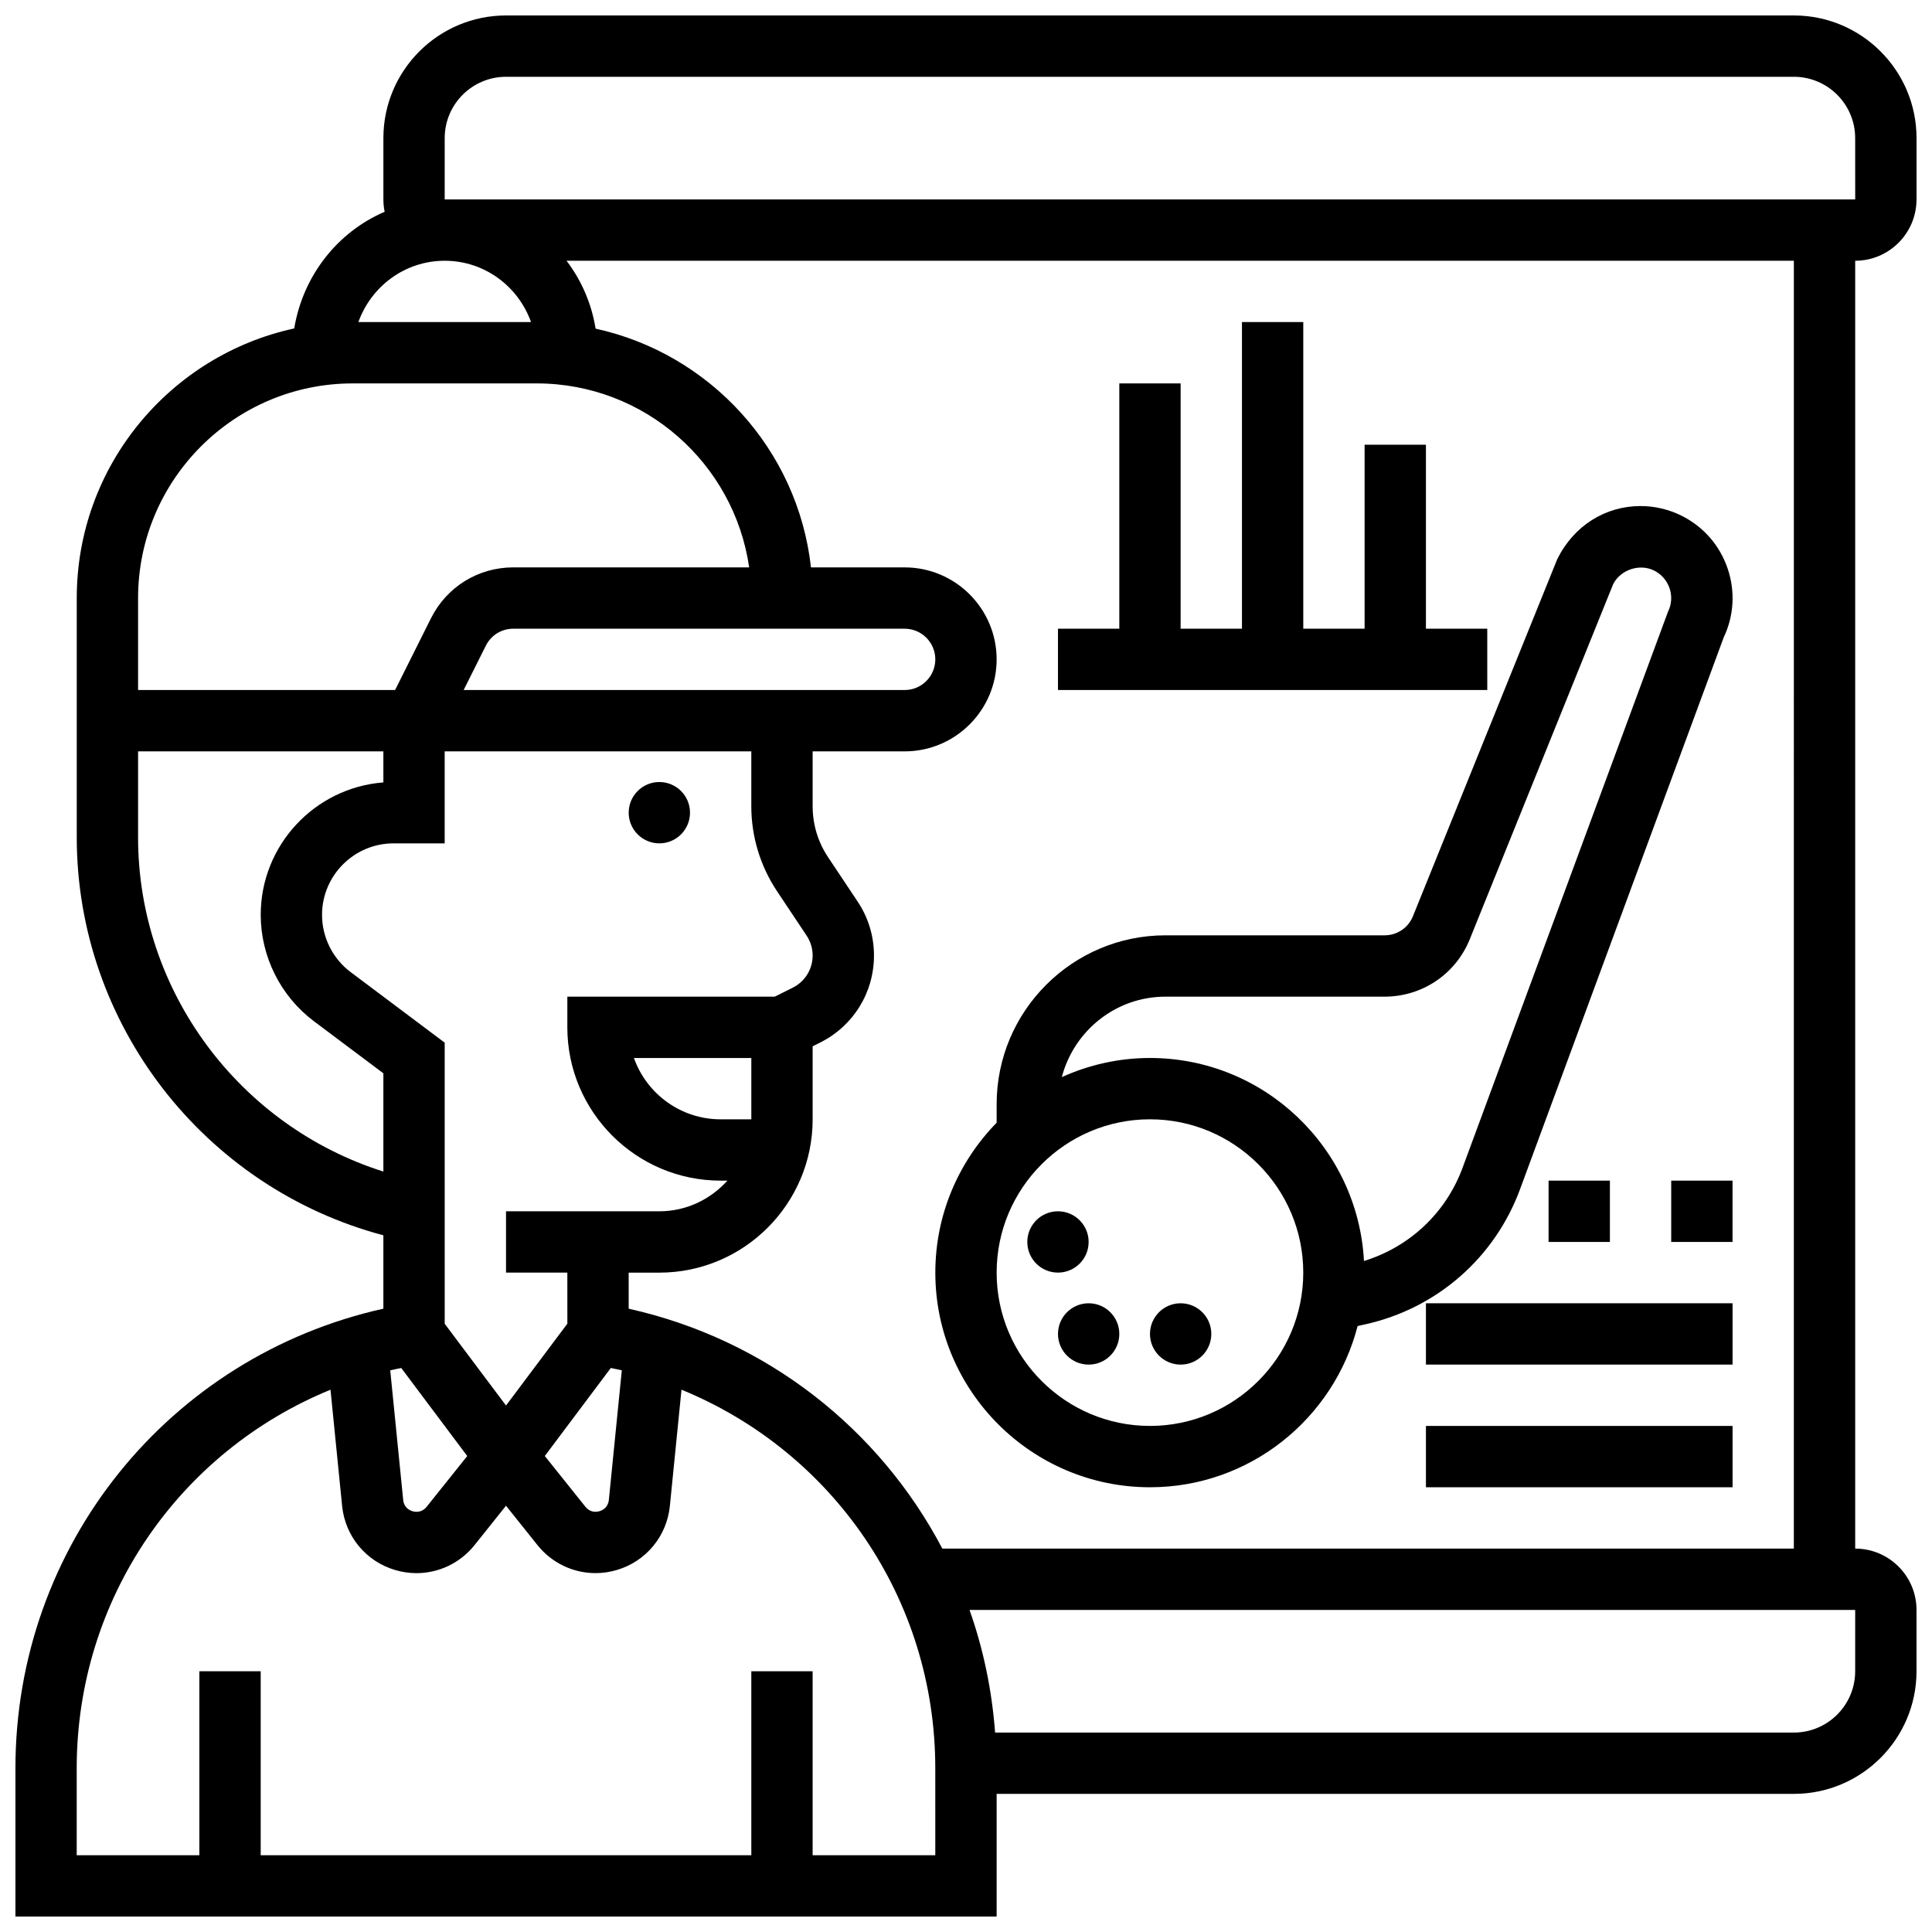
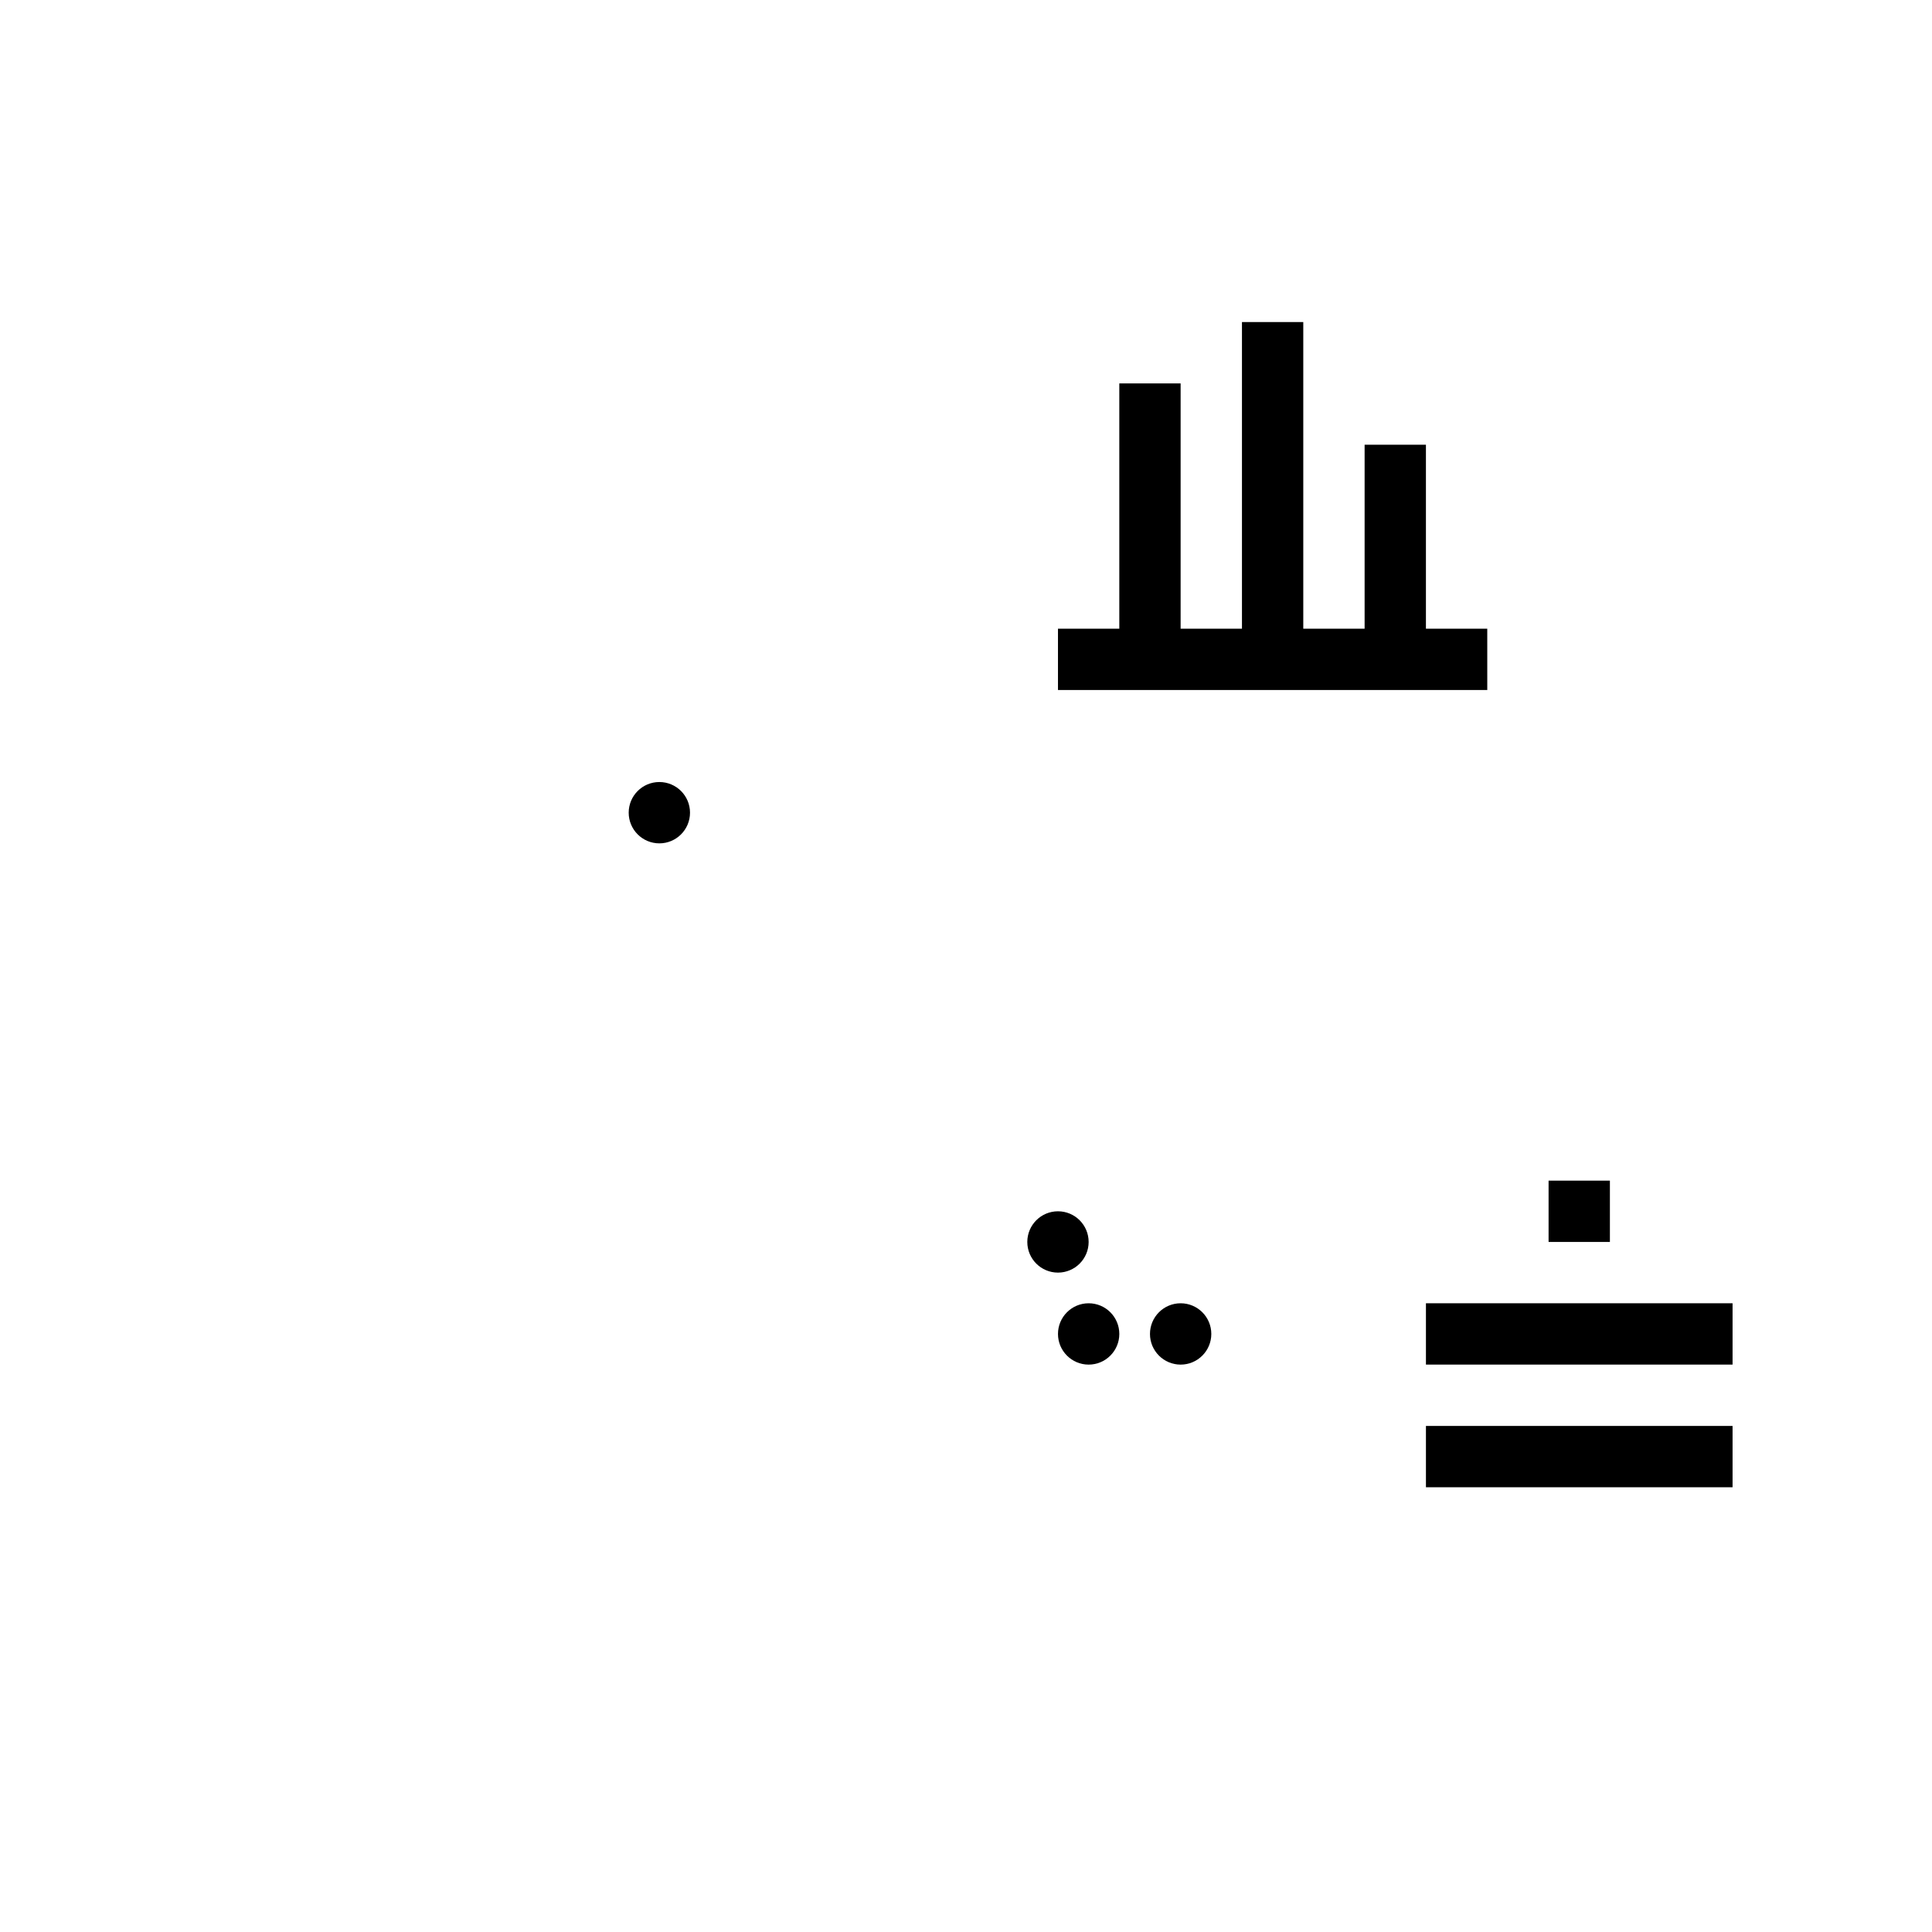
<svg xmlns="http://www.w3.org/2000/svg" width="800px" height="800px" version="1.1" viewBox="144 144 512 512">
  <defs>
    <clipPath id="a">
-       <path d="m148.09 148.09h503.81v503.81h-503.81z" />
+       <path d="m148.09 148.09h503.81v503.81z" />
    </clipPath>
  </defs>
  <path d="m326.86 359.37c0 4.488-3.637 8.129-8.125 8.129s-8.125-3.641-8.125-8.129c0-4.484 3.637-8.125 8.125-8.125s8.125 3.641 8.125 8.125" />
  <g clip-path="url(#a)">
-     <path d="m651.9 196.85v-16.25c0-17.926-14.578-32.504-32.504-32.504h-341.29c-17.926 0-32.504 14.578-32.504 32.504v16.25c0 1.121 0.113 2.219 0.332 3.273-12.449 5.356-21.613 16.852-23.965 30.918-32.898 7.141-57.629 36.441-57.629 71.449v63.398c0 49.617 33.812 92.895 81.258 105.48v19.445c-56.902 12.676-97.508 62.836-97.508 121.79v39.297h260.03v-32.504h211.27c17.926 0 32.504-14.578 32.504-32.504v-16.25c0-8.965-7.289-16.25-16.25-16.25v-341.29c8.961 0 16.25-7.289 16.25-16.254zm-390.05-16.25c0-8.965 7.289-16.25 16.25-16.25h341.29c8.965 0 16.25 7.289 16.25 16.25l0.008 16.25h-373.8zm0 32.504c10.578 0 19.512 6.809 22.875 16.25h-45.75c3.375-9.434 12.297-16.25 22.875-16.25zm-81.258 89.387c0-31.359 25.516-56.883 56.883-56.883h48.754c28.613 0 52.348 21.227 56.305 48.754h-62.512c-9.297 0-17.641 5.168-21.801 13.473l-9.516 19.031h-68.113zm169.34 77.707 7.824 11.742c1.051 1.57 1.602 3.398 1.602 5.273 0 3.633-2.023 6.898-5.258 8.523l-4.785 2.391h-54.965v8.125c0 22.402 18.227 40.629 40.629 40.629h1.789c-4.461 4.949-10.863 8.125-18.039 8.125h-40.629v16.25h16.25l0.008 13.531-16.258 21.691-16.25-21.664-0.004-74.5-24.914-18.691c-4.754-3.555-7.59-9.238-7.59-15.168 0-10.449 8.508-18.957 18.961-18.957h13.543v-24.379h81.258v14.539c0.004 8.043 2.367 15.836 6.828 22.539zm-6.824 60.434h-8.125c-10.598 0-19.633-6.793-22.988-16.25l31.113-0.004zm-37.242 65.902c0.977 0.203 1.957 0.391 2.918 0.617l-3.43 34.316c-0.203 2.039-1.648 2.762-2.488 3.016-0.844 0.234-2.445 0.422-3.731-1.18l-10.758-13.449zm-55.531 0 17.488 23.328-10.758 13.449c-1.277 1.594-2.883 1.414-3.731 1.18-0.844-0.25-2.285-0.977-2.488-3.016l-3.43-34.316c0.957-0.238 1.941-0.422 2.918-0.625zm16.535-179.67 5.883-11.758c1.383-2.769 4.168-4.492 7.266-4.492h103.72c4.477 0 8.125 3.641 8.125 8.125s-3.648 8.125-8.125 8.125zm-86.281 39.023v-22.77h65.008v8.23c-18.152 1.391-32.504 16.602-32.504 35.105 0 11.02 5.266 21.551 14.082 28.172l18.422 13.812v26.035c-38.191-12.074-65.008-47.828-65.008-88.586zm211.27 269.77h-32.504v-48.754h-16.25v48.754h-130.02v-48.754l-16.254-0.004v48.754l-32.504 0.004v-23.047c0-44.961 27.207-83.949 67.258-100.32l3.078 30.805c0.805 8.02 6.312 14.691 14.051 16.977 1.867 0.551 3.762 0.828 5.641 0.828 5.891 0 11.562-2.641 15.391-7.418l8.348-10.449 8.344 10.441c3.828 4.777 9.492 7.418 15.391 7.418 1.879 0 3.769-0.27 5.641-0.828 7.734-2.285 13.246-8.953 14.051-16.977l3.078-30.805c40.055 16.391 67.258 55.379 67.258 100.33zm243.78-48.758c0 8.965-7.289 16.25-16.25 16.25l-211.68 0.004c-0.844-11.297-3.129-22.207-6.777-32.504h234.71zm-16.254-32.504h-225.66c-16.625-31.617-46.449-55.402-83.121-63.578v-9.555h8.125c22.402 0 40.629-18.227 40.629-40.629v-19.355l2.008-1c8.785-4.398 14.246-13.238 14.246-23.062 0-5.102-1.496-10.043-4.332-14.293l-7.824-11.742c-2.684-4.023-4.098-8.695-4.098-13.523v-14.535h24.379c13.441 0 24.379-10.938 24.379-24.379 0-13.441-10.938-24.379-24.379-24.379h-24.824c-3.477-31.309-26.816-56.652-57.078-63.27-1.07-6.691-3.762-12.797-7.695-17.988h325.25z" />
-   </g>
+     </g>
  <path d="m432.5 473.13c0 4.488-3.641 8.125-8.129 8.125s-8.125-3.637-8.125-8.125c0-4.488 3.637-8.125 8.125-8.125s8.129 3.637 8.129 8.125" />
  <path d="m440.63 497.51c0 4.484-3.641 8.125-8.125 8.125-4.488 0-8.129-3.641-8.129-8.125 0-4.488 3.641-8.129 8.129-8.129 4.484 0 8.125 3.641 8.125 8.129" />
  <path d="m465.01 497.51c0 4.484-3.641 8.125-8.129 8.125-4.488 0-8.125-3.641-8.125-8.125 0-4.488 3.637-8.129 8.125-8.129 4.488 0 8.129 3.641 8.129 8.129" />
-   <path d="m408.12 441.53c-10.035 10.262-16.25 24.281-16.25 39.727 0 31.359 25.516 56.883 56.883 56.883 26.465 0 48.707-18.203 55.027-42.727l2.039-0.453c18.965-4.219 34.301-17.617 41.02-35.836l53.949-146.18c2.715-5.711 3.106-12.148 1.09-18.168-2.062-6.184-6.418-11.199-12.27-14.121-3.359-1.668-7.113-2.547-10.844-2.547-9.305 0-17.656 5.168-22.07 14.059l-38.242 94.625c-1.242 3.09-4.199 5.078-7.531 5.078h-58.066c-24.664 0-44.734 20.074-44.734 44.742zm40.629 80.355c-22.402 0-40.629-18.227-40.629-40.629 0-22.402 18.227-40.629 40.629-40.629s40.629 18.227 40.629 40.629c0 22.402-18.227 40.629-40.629 40.629zm4.106-113.76h58.066c9.988 0 18.859-5.981 22.598-15.246l37.973-94.035c1.941-3.875 7.035-5.559 10.863-3.641 1.949 0.977 3.406 2.648 4.106 4.723 0.691 2.062 0.535 4.258-0.43 6.199l-54.445 147.38c-4.422 11.969-14.066 20.957-26.117 24.672-1.609-29.926-26.391-53.801-56.719-53.801-8.328 0-16.219 1.844-23.355 5.07 3.203-12.227 14.238-21.32 27.461-21.32z" />
  <path d="m538.14 310.61h-16.254v-48.758h-16.25v48.758h-16.254v-81.262h-16.25v81.262h-16.254v-65.008h-16.25v65.008h-16.254v16.25h113.77z" />
  <path d="m521.89 521.89h81.258v16.25h-81.258z" />
  <path d="m521.89 489.38h81.258v16.25h-81.258z" />
  <path d="m554.39 456.88h16.25v16.25h-16.25z" />
-   <path d="m586.89 456.88h16.25v16.25h-16.25z" />
</svg>